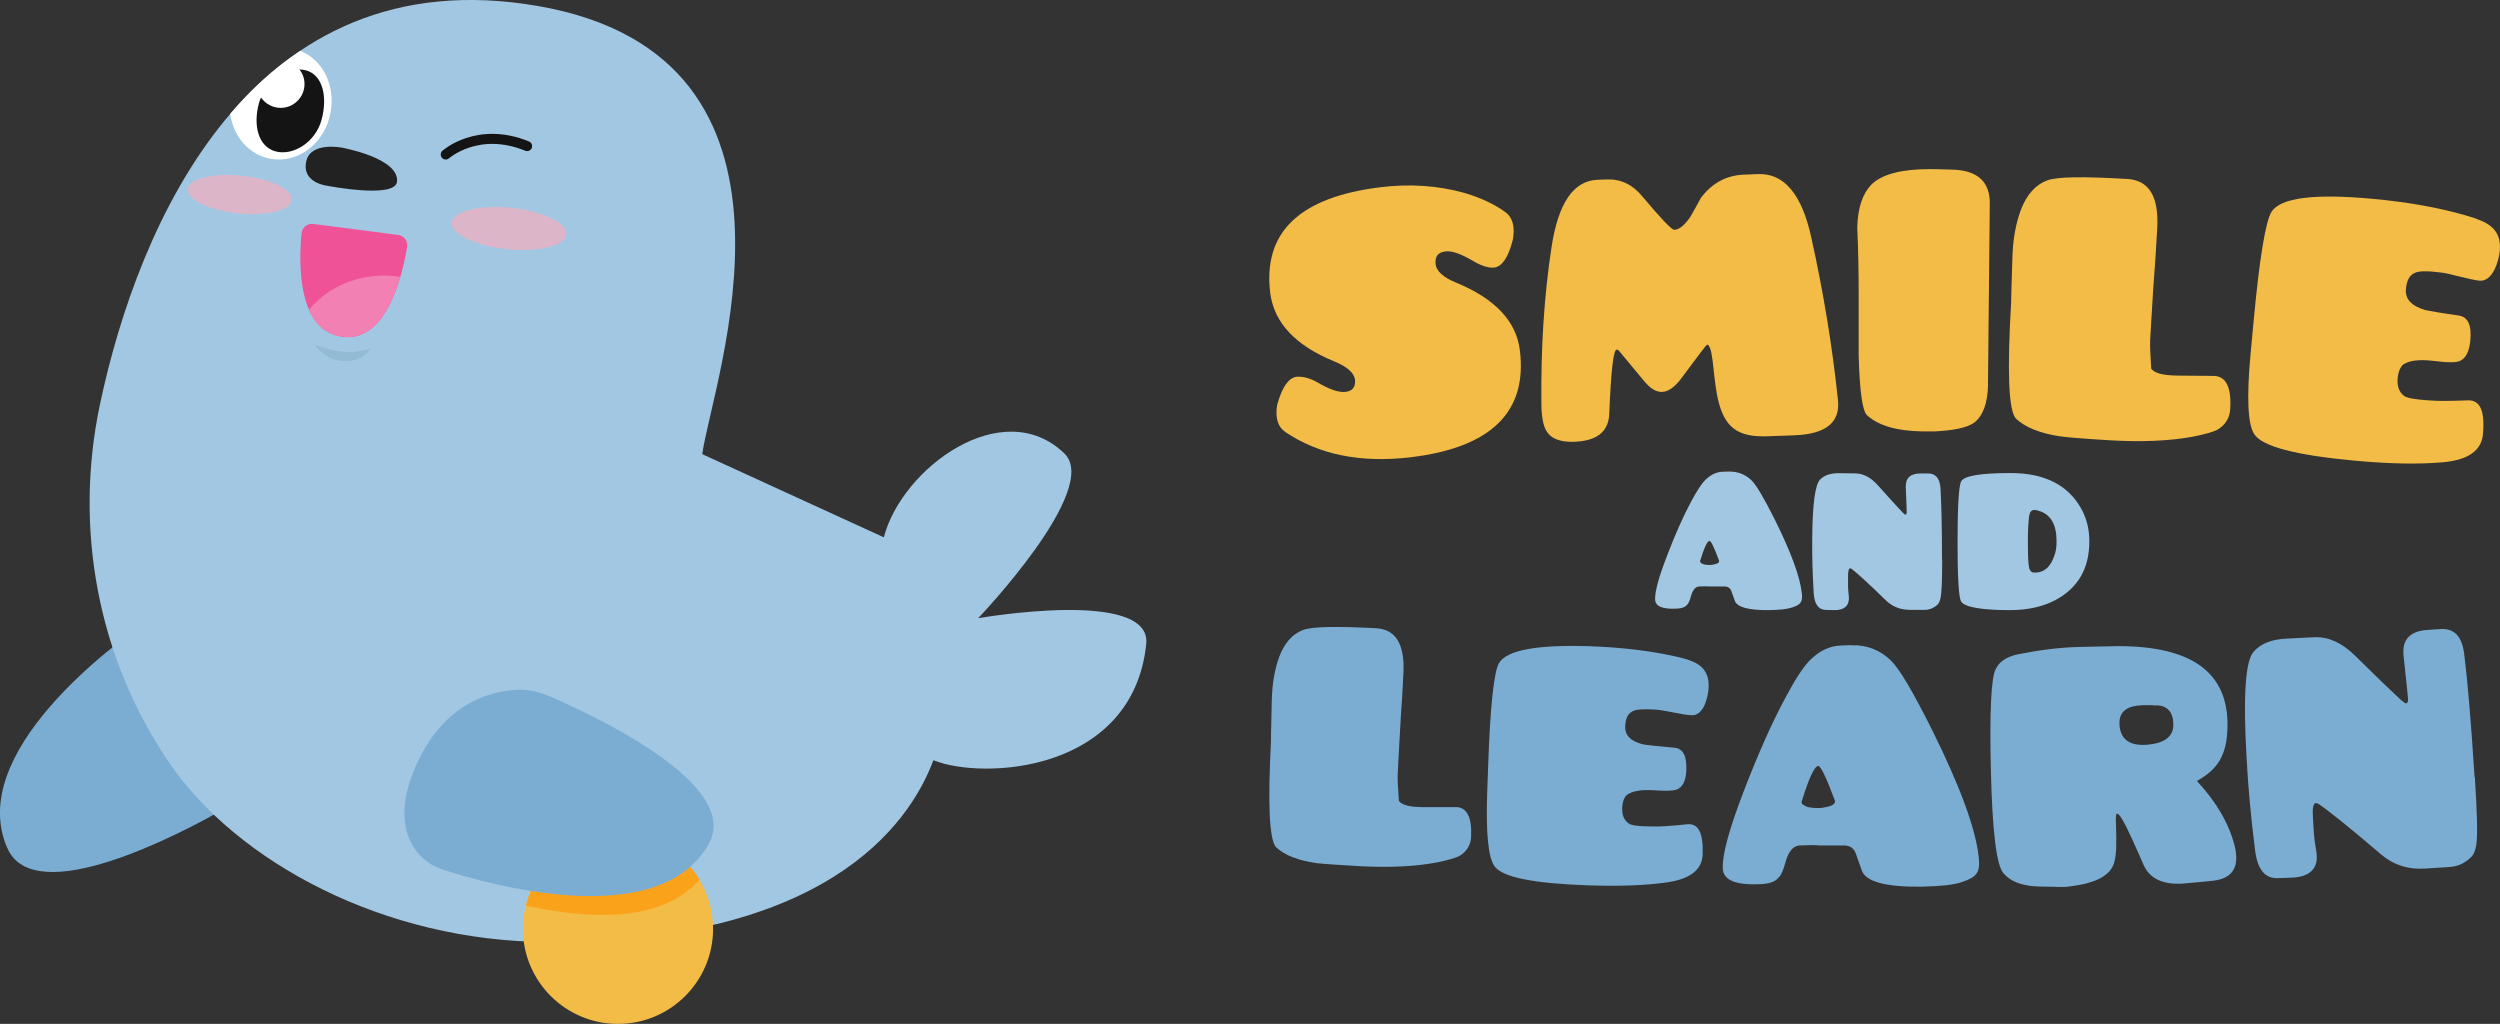
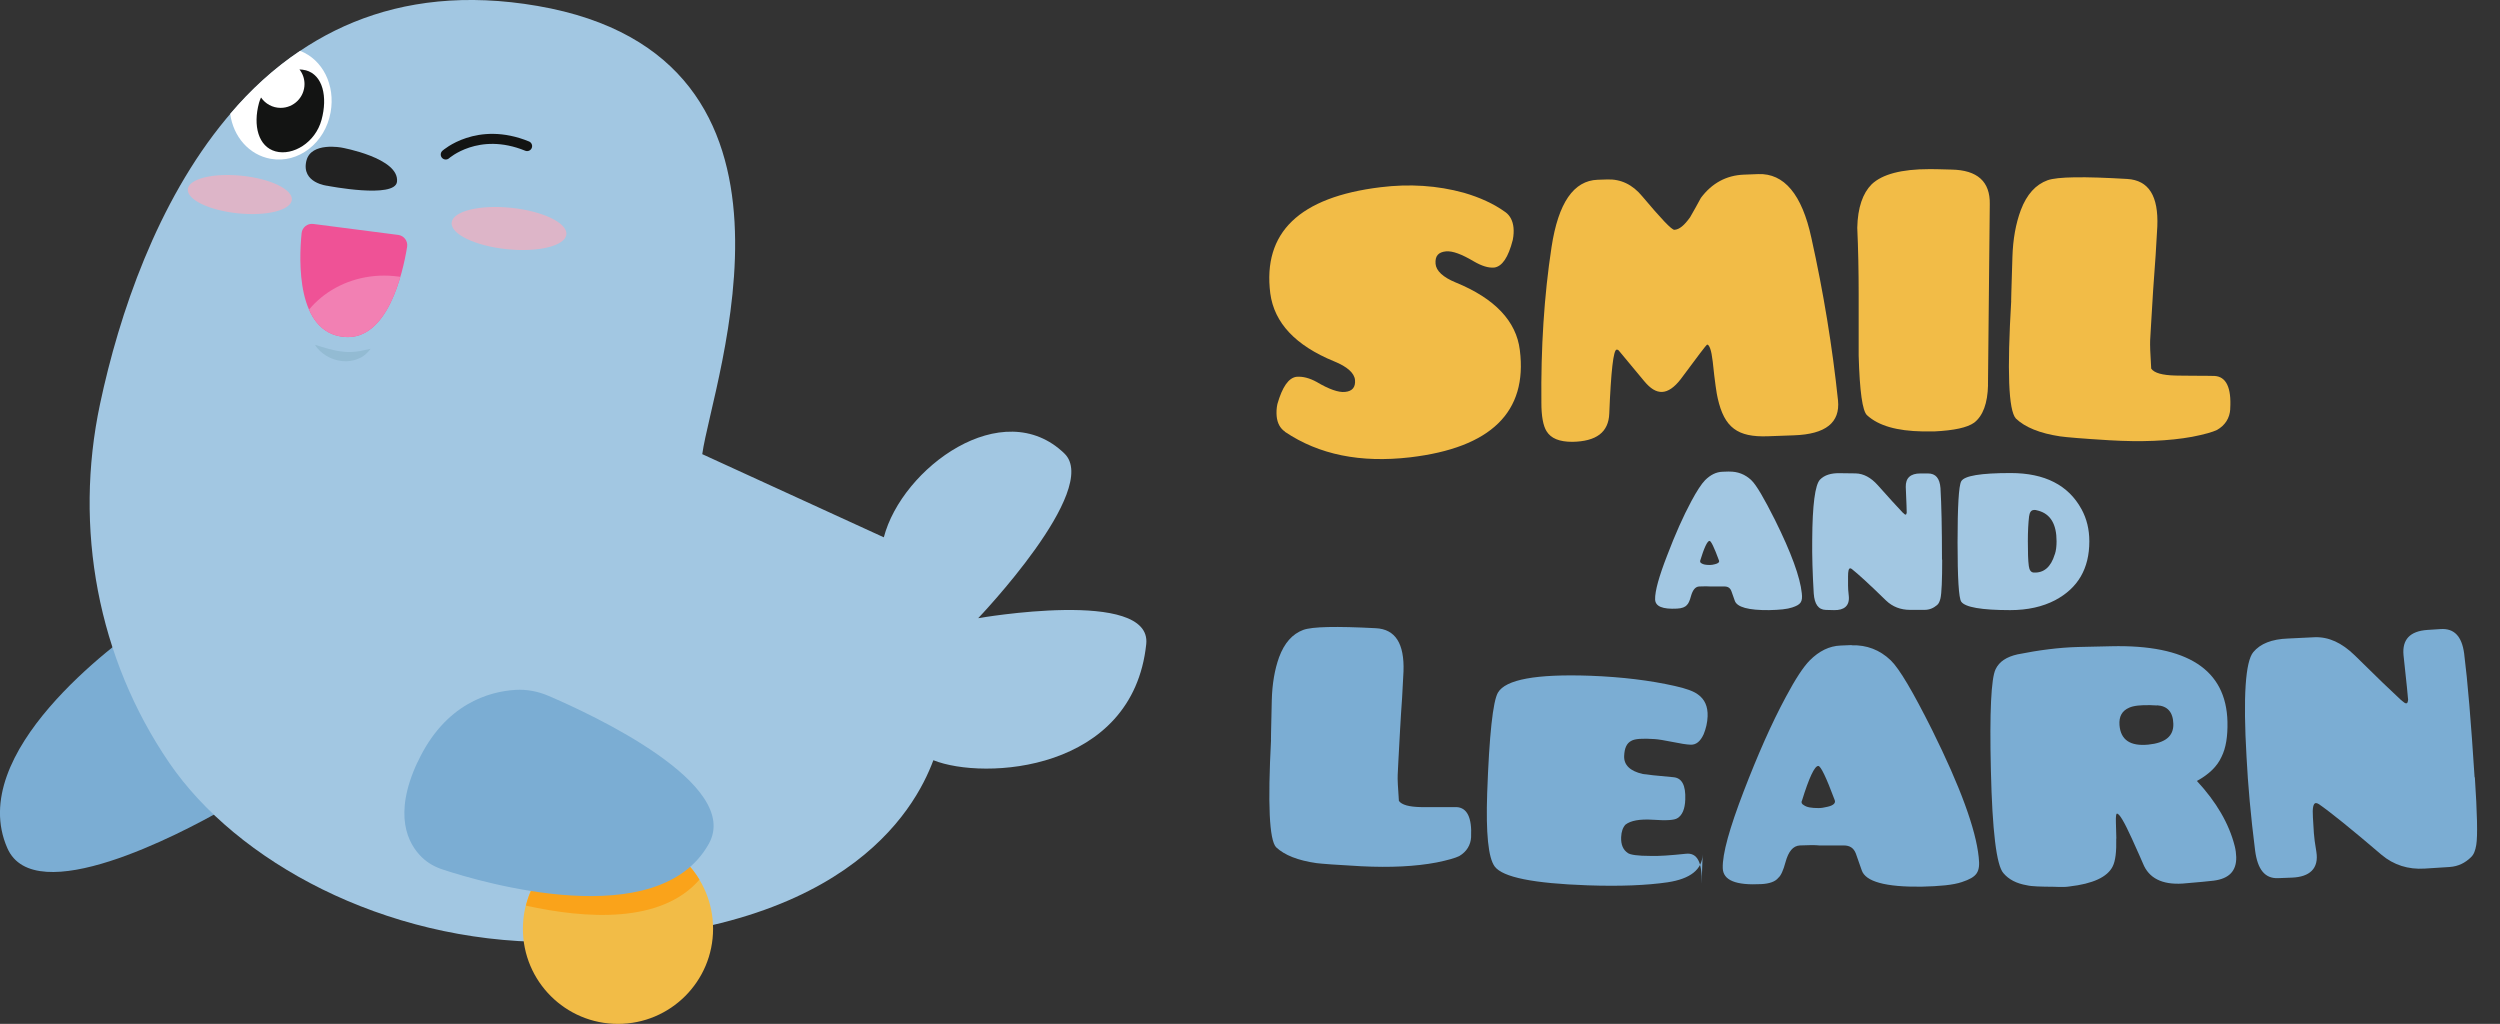
<svg xmlns="http://www.w3.org/2000/svg" id="Layer_1" data-name="Layer 1" version="1.1" viewBox="0 0 499 204.36">
  <rect x="0" y="0" width="499" height="204.36" fill="#333333" stroke="none" />
  <defs>
    <style>
      .cls-1 {
        fill: #222;
      }

      .cls-1, .cls-2, .cls-3, .cls-4, .cls-5, .cls-6, .cls-7, .cls-8, .cls-9, .cls-10, .cls-11, .cls-12 {
        stroke-width: 0px;
      }

      .cls-2 {
        fill: #a2c7e2;
      }

      .cls-13 {
        clip-path: url(#clippath);
      }

      .cls-3, .cls-14 {
        fill: none;
      }

      .cls-4 {
        fill: #131413;
      }

      .cls-5 {
        fill: #ef5296;
      }

      .cls-6 {
        fill: #f2bc47;
      }

      .cls-7 {
        fill: #7badd3;
      }

      .cls-14 {
        stroke: #131413;
        stroke-linecap: round;
        stroke-linejoin: round;
        stroke-width: 2px;
      }

      .cls-8 {
        fill: #93bbd3;
      }

      .cls-9 {
        fill: #faa31a;
      }

      .cls-10 {
        fill: #fff;
      }

      .cls-11 {
        fill: #ddb5c8;
      }

      .cls-12 {
        fill: #f280b3;
      }
    </style>
    <clipPath id="clippath">
      <path class="cls-3" d="M62.53,44.7c4.04.51,12.92,1.68,16.96,2.19,1.16.15,1.96,1.24,1.77,2.38-.86,5.31-3.9,18.69-12.49,17.99-9.63-.8-9.12-15.21-8.57-20.71.11-1.16,1.16-2,2.32-1.85Z" />
    </clipPath>
  </defs>
  <g>
    <g id="texto_learn">
      <g>
        <path class="cls-7" d="M293.64,167.04c-.09,1.67-.92,2.97-2.37,3.83-.77.38-2.22.81-4.53,1.28-4.17.79-9.21,1.05-15.09.75-4.87-.26-7.8-.49-8.87-.62-3.68-.53-6.39-1.58-8.08-3.18-1.35-1.5-1.67-8.57-1-21.42-.04.75,0-1.86.15-7.97.09-3.18.56-6.03,1.45-8.51,1.07-2.89,2.67-4.66,4.83-5.47,1.8-.66,6.6-.75,14.47-.34,3.93.19,5.73,3.08,5.54,8.61l-.28,5.28c-.3,4.1-.51,8.38-.75,12.74l-.13,2.69c-.04.75.04,2.44.24,5.15.56.79,2.03,1.2,4.47,1.24.58.02,1.69,0,3.44,0h3.61c2.09.11,3.08,2.09,2.89,5.94h.02Z" />
-         <path class="cls-7" d="M339.85,170.55c-.11,3.01-2.44,4.87-7.01,5.56-4.15.6-9.45.83-15.99.6-10.75-.38-16.91-1.6-18.51-3.76-1.28-1.73-1.77-6.63-1.5-14.6l.21-5.88c.41-11.67,1.15-18.36,2.14-20.09,1.52-2.63,7.61-3.76,18.45-3.38,6.37.24,11.99.94,16.82,2.03,2.24.49,3.83,1.07,4.64,1.69,1.39.98,2.01,2.42,1.95,4.36-.04,1.26-.34,2.5-.79,3.59-.64,1.41-1.5,2.14-2.59,2.09-.83-.02-2.09-.24-3.68-.56s-2.76-.51-3.51-.56c-2.44-.17-3.95-.06-4.64.34-.94.47-1.39,1.45-1.45,3.06-.06,1.75,1.15,2.99,3.74,3.57.66.11,2.67.34,6.11.64,1.67.15,2.46,1.6,2.35,4.45-.06,1.92-.62,3.16-1.56,3.72-.6.41-2.2.51-4.89.32-2.61-.17-4.47.17-5.49.98-.53.58-.81,1.39-.86,2.5-.06,1.52.41,2.54,1.33,3.16.49.36,1.99.58,4.51.58,1.69.06,4.04-.11,7.08-.43,2.29-.26,3.29,1.71,3.14,5.98v.02Z" />
+         <path class="cls-7" d="M339.85,170.55c-.11,3.01-2.44,4.87-7.01,5.56-4.15.6-9.45.83-15.99.6-10.75-.38-16.91-1.6-18.51-3.76-1.28-1.73-1.77-6.63-1.5-14.6c.41-11.67,1.15-18.36,2.14-20.09,1.52-2.63,7.61-3.76,18.45-3.38,6.37.24,11.99.94,16.82,2.03,2.24.49,3.83,1.07,4.64,1.69,1.39.98,2.01,2.42,1.95,4.36-.04,1.26-.34,2.5-.79,3.59-.64,1.41-1.5,2.14-2.59,2.09-.83-.02-2.09-.24-3.68-.56s-2.76-.51-3.51-.56c-2.44-.17-3.95-.06-4.64.34-.94.47-1.39,1.45-1.45,3.06-.06,1.75,1.15,2.99,3.74,3.57.66.11,2.67.34,6.11.64,1.67.15,2.46,1.6,2.35,4.45-.06,1.92-.62,3.16-1.56,3.72-.6.41-2.2.51-4.89.32-2.61-.17-4.47.17-5.49.98-.53.58-.81,1.39-.86,2.5-.06,1.52.41,2.54,1.33,3.16.49.36,1.99.58,4.51.58,1.69.06,4.04-.11,7.08-.43,2.29-.26,3.29,1.71,3.14,5.98v.02Z" />
        <path class="cls-7" d="M369.6,128.8c3.01-.09,5.62.92,7.8,3.01,1.75,1.69,4.45,6.31,8.23,13.85,5.62,11.33,8.74,19.81,9.32,25.44.34,3.01-.34,3.95-3.36,4.96-1.77.6-4.45.83-8.06.92-7.14.09-11.18-1-11.93-3.27l-1.18-3.36c-.43-1.09-1.18-1.6-2.44-1.6h-4.87c-.75-.09-2.01-.09-3.87,0-1.35.09-2.27,1.18-2.86,3.36-.43,1.6-.92,2.69-1.43,3.1-.58.75-1.75,1.18-3.44,1.26-5.04.26-7.57-.75-7.65-3.18-.09-2.86,1.35-7.97,4.19-15.37,2.78-7.22,5.54-13.51,8.4-18.81,1.92-3.61,3.53-6.05,4.79-7.31,1.84-1.84,3.87-2.86,6.13-2.95l2.18-.09.04.04ZM359.62,159.88c-.09.34,0,.6.43.83.58.43,1.52.58,2.95.58.51,0,1.09-.09,1.77-.26,1.18-.26,1.69-.75,1.43-1.35-1.69-4.53-2.78-6.8-3.27-6.8-.75,0-1.84,2.35-3.27,6.97l-.04.02Z" />
        <path class="cls-7" d="M422.4,167.38c.06,2.61-.15,4.45-.71,5.56-1.05,2.12-3.95,3.46-8.64,4-.58.11-1.6.13-3.1.06-2.61-.02-4.45-.06-5.39-.3-2.12-.36-3.63-1.18-4.68-2.42-1.39-1.56-2.22-8.42-2.5-20.52-.28-11.67.06-18.4.94-20.18.73-1.54,2.2-2.48,4.38-2.97,4.25-.85,8.29-1.37,12.06-1.47l6.63-.15c15.2-.36,22.96,4.66,23.21,15.07.06,2.93-.3,5.22-1.18,6.99-.88,1.95-2.52,3.51-4.92,4.83,3.89,4.19,6.41,8.51,7.55,13,.19.75.28,1.5.3,2.18.06,2.78-1.41,4.32-4.51,4.72-.92.11-3.01.32-6.2.58-4.1.26-6.75-1.09-7.91-4.02-.17-.41-.9-2.07-2.22-4.98-1.52-3.33-2.48-4.98-2.97-4.96-.17,0-.24.6-.21,1.69l.09,3.27-.02.02ZM430.5,140.81l-1.26-.06c-1.92-.04-3.36.09-4.27.51-1.41.62-2.05,1.73-1.92,3.48.24,2.93,2.12,4.23,5.73,3.89,3.44-.34,5.09-1.71,5.02-4.15-.06-2.35-1.18-3.59-3.27-3.7l-.02.02Z" />
        <path class="cls-7" d="M493.98,155.13c.47,7.2.58,11.73.28,13.53-.19,1.11-.47,1.88-1.03,2.42-1.2,1.18-2.56,1.84-4.25,1.97l-5.02.32c-3.27.21-6.18-.71-8.59-2.74-6.13-5.24-10.3-8.59-12.53-10.13-.26-.15-.43-.21-.6-.21-.51.04-.71.96-.58,2.91l.19,3.1c.06.83.21,2.09.49,3.68.56,3.42-1.37,5.04-4.81,5.19l-2.86.11c-2.61.09-4.06-1.75-4.55-5.51-.88-6.93-1.43-13.21-1.71-18.66-.71-12.16-.21-19.09,1.35-20.95,1.41-1.69,3.7-2.59,6.9-2.71l5.37-.26c2.78-.09,5.37,1.09,7.97,3.61,4.23,4.19,7.27,7.1,9.23,8.91.53.47.88.71,1.05.68.26,0,.32-.28.38-.71-.02-.34-.3-3.36-.92-8.93-.28-3.1,1.28-4.79,4.81-5.02l2.61-.17c2.67-.17,4.21,1.41,4.68,4.83.71,5.6,1.39,13.87,2.09,24.77l.04-.02Z" />
      </g>
    </g>
    <g id="texto_and">
      <g>
        <path class="cls-2" d="M345.09,94.13c1.73-.04,3.23.53,4.49,1.73,1,.96,2.54,3.61,4.72,7.95,3.23,6.5,5,11.37,5.34,14.6.19,1.73-.19,2.27-1.92,2.84-1,.34-2.54.49-4.62.53-4.08.04-6.41-.58-6.84-1.88l-.68-1.92c-.24-.62-.68-.92-1.39-.92h-2.8c-.43-.04-1.15-.04-2.22,0-.77.04-1.3.68-1.65,1.92-.24.92-.53,1.54-.81,1.77-.34.43-1,.68-1.97.73-2.89.15-4.34-.43-4.38-1.84-.04-1.65.77-4.57,2.42-8.81,1.58-4.15,3.18-7.76,4.81-10.79,1.11-2.07,2.03-3.46,2.74-4.19,1.07-1.07,2.22-1.65,3.51-1.69,0,0,1.26-.04,1.26-.04ZM339.36,111.94c-.04.19,0,.34.24.49.34.24.88.34,1.69.34.3,0,.62-.04,1-.15.68-.15.96-.43.81-.77-.96-2.61-1.58-3.89-1.88-3.89-.43,0-1.07,1.35-1.88,4l.02-.02Z" />
        <path class="cls-2" d="M387.66,111.66c0,4.15-.11,6.73-.34,7.76-.15.62-.34,1.07-.68,1.35-.73.62-1.54.96-2.5.96h-2.89c-1.88,0-3.51-.62-4.81-1.88-3.31-3.23-5.58-5.3-6.8-6.26-.15-.11-.24-.15-.34-.15-.3,0-.43.53-.43,1.65v1.77c0,.49.04,1.2.15,2.12.19,1.97-.96,2.84-2.93,2.8l-1.65-.04c-1.5-.04-2.27-1.15-2.42-3.31-.24-4-.34-7.61-.3-10.73.04-6.99.58-10.92,1.54-11.95.88-.92,2.22-1.35,4.04-1.3l3.08.04c1.58.04,3.04.81,4.42,2.35,2.27,2.54,3.89,4.34,4.96,5.45.3.3.49.43.58.43.15,0,.19-.15.24-.38,0-.19-.04-1.92-.19-5.15-.04-1.77.92-2.69,2.93-2.69h1.5c1.54,0,2.35.96,2.5,2.93.19,3.23.3,7.99.3,14.26h.04Z" />
        <path class="cls-2" d="M415.45,101.59c1.07,1.97,1.58,4.08,1.58,6.46,0,5.45-2.27,9.34-6.84,11.76-2.5,1.3-5.49,1.97-8.96,1.97-5.73,0-9-.58-9.77-1.69-.49-.73-.73-4.68-.73-11.84s.24-11.31.73-12.18c.62-1.11,3.89-1.65,9.88-1.65,6.8,0,11.5,2.42,14.11,7.18h0ZM410.15,110.63c.24-.73.34-1.58.34-2.61,0-3.38-1.2-5.39-3.57-6.07-.43-.15-.77-.19-1-.15-.53.04-.81.49-.92,1.3-.15,1.3-.24,2.93-.24,4.92,0,2.16.04,3.85.19,4.96.11.81.43,1.26.96,1.3,2.07.11,3.46-1.11,4.23-3.66Z" />
      </g>
    </g>
    <g id="texto_smile">
      <g>
        <path class="cls-6" d="M256.49,86.16c-.98-.66-1.54-1.71-1.67-3.1-.06-.73-.04-1.56.15-2.42.98-3.42,2.22-5.19,3.78-5.43,1.28-.11,2.61.24,4.06,1.03,2.44,1.45,4.36,2.12,5.64,1.99,1.47-.13,2.14-.94,2.01-2.39-.13-1.37-1.54-2.65-4.13-3.7-7.78-3.18-11.99-7.72-12.78-13.57-1.54-12.16,5.79-19.22,21.99-21.2,5.77-.71,11.35-.36,16.67,1.11,3.14.92,5.92,2.16,8.31,3.89.9.66,1.45,1.73,1.58,3.1.06.64.04,1.47-.15,2.42-.9,3.51-2.12,5.28-3.68,5.51-1.2.11-2.52-.32-4.08-1.22-2.44-1.45-4.25-2.12-5.56-2.01-1.56.15-2.22.94-2.09,2.5.13,1.37,1.43,2.65,4.04,3.72,7.78,3.18,12.08,7.72,12.78,13.49,1.56,12.35-5.75,19.49-21.89,21.4-9.9,1.15-18.19-.51-24.99-5.09l-.02-.02Z" />
        <path class="cls-6" d="M318.92,35.88l1.84-.06c2.76-.11,5.11,1.03,7.03,3.36,3.76,4.47,5.88,6.71,6.41,6.69,1-.04,1.99-.9,3.14-2.5.79-1.33,1.47-2.63,2.16-3.87,2.2-2.95,5.09-4.51,8.59-4.64l2.86-.11c5.15-.19,8.72,4.02,10.6,12.72,2.42,10.9,4.19,21.72,5.32,32.47.43,4.4-2.44,6.73-8.79,6.95l-5.26.19c-5.98.21-8.64-1.71-9.96-7.57-.21-.81-.58-3.29-1-7.35-.26-2.29-.68-3.4-1.13-3.38-.09,0-1.86,2.29-5.28,6.93-1.24,1.6-2.5,2.48-3.7,2.52-1.2.04-2.33-.66-3.59-2.18l-4.92-5.92c-.19-.28-.38-.36-.56-.34-.64.02-1.13,4.27-1.47,12.78-.15,3.7-2.56,5.54-7.37,5.62-2.59,0-4.27-.68-5.15-2.12-.68-1.09-1.03-3.01-1.03-5.69-.11-10.88.53-21.25,2.03-31.08,1.35-8.81,4.4-13.25,9.21-13.42h0Z" />
        <path class="cls-6" d="M396.81,76.9c-.09,3.59-1,6.09-2.76,7.46-1.39,1-4.06,1.56-7.93,1.75h-2.39c-5.07-.09-8.76-1.11-11.07-3.23-.92-.83-1.47-4.79-1.67-11.88v-12.27c0-4.62-.09-9.04-.28-13.27.09-4.06,1.11-6.9,2.86-8.66,2.12-2.03,5.98-3.04,11.52-3.04.47,0,1.95,0,4.42.09,5.17.09,7.74,2.39,7.65,6.9l-.36,36.15h0Z" />
        <path class="cls-6" d="M445.16,81.63c-.11,1.84-1.03,3.27-2.65,4.19-.86.41-2.46.88-4.98,1.37-4.57.83-10.13,1.07-16.57.68-5.34-.32-8.55-.6-9.75-.77-4.02-.6-7.01-1.8-8.85-3.57-1.47-1.67-1.75-9.43-.92-23.51-.04.83.02-2.03.24-8.76.11-3.51.66-6.6,1.67-9.32,1.2-3.16,2.97-5.09,5.34-5.96,1.99-.71,7.25-.77,15.9-.26,4.32.26,6.26,3.42,6.01,9.49l-.34,5.79c-.36,4.51-.64,9.19-.92,13.98l-.17,2.95c-.04.83.02,2.67.21,5.64.6.88,2.22,1.33,4.89,1.39.64.04,1.84,0,3.78.04,1.95.02,3.23,0,3.98.04,2.31.13,3.38,2.33,3.12,6.56v.02Z" />
-         <path class="cls-6" d="M495.61,86.63c-.3,3.31-2.97,5.19-8.02,5.64-4.57.41-10.41.34-17.57-.32-11.76-1.09-18.45-2.82-20.07-5.28-1.3-1.97-1.54-7.37-.73-16.1l.6-6.43c1.18-12.76,2.42-20.05,3.59-21.89,1.84-2.8,8.57-3.66,20.41-2.54,6.97.64,13.08,1.77,18.3,3.27,2.44.68,4.13,1.41,4.98,2.14,1.47,1.15,2.05,2.78,1.86,4.89-.13,1.37-.53,2.74-1.09,3.87-.79,1.5-1.77,2.24-2.97,2.14-.92-.09-2.29-.41-4-.83-1.71-.43-2.99-.75-3.8-.81-2.65-.34-4.32-.3-5.11.09-1.07.45-1.62,1.52-1.77,3.27-.17,1.92,1.09,3.33,3.87,4.15.73.15,2.91.56,6.67,1.09,1.84.26,2.61,1.9,2.31,5.02-.19,2.12-.88,3.44-1.95,3.98-.68.41-2.44.43-5.37.06-2.84-.36-4.89-.09-6.09.73-.62.6-.96,1.47-1.09,2.67-.15,1.65.3,2.8,1.24,3.55.51.43,2.16.75,4.92.92,1.84.17,4.42.13,7.78,0,2.52-.13,3.51,2.07,3.08,6.78l.02-.04Z" />
      </g>
    </g>
  </g>
  <g>
    <g id="foca_aleta_trasera">
      <path class="cls-7" d="M49.64,132.87c-5.43-10.32-11.8-11.35-15.59-10.79-1.68.25-3.24.95-4.63,1.9-6.62,4.55-36.3,26.31-27.96,45.3,5.46,12.47,34.59-2.89,42.94-7.63,1.94-1.1,3.62-2.61,4.87-4.47,2.89-4.32,6.38-12.87.36-24.31Z" />
    </g>
    <g id="foca_cuerpo">
      <path class="cls-2" d="M195.21,123.43s24.63-25.75,17.25-32.91c-12.3-11.9-32.44,2.87-36.05,16.73l-36.24-16.6c1.98-14.47,26.17-79.3-32.91-89.47C50.23-8.62,27.6,44.72,19.97,80.62c-5.27,24.78-.48,50.73,13.82,71.65,13.42,19.63,42.77,35.75,75.8,35.75,58.61,0,73.02-26.36,76.71-36.28,10.07,4.04,39.8,2.36,42.49-23.18,1.18-11.25-33.6-5.16-33.6-5.16l.02.04Z" />
    </g>
    <g id="foca_pelota">
      <circle class="cls-6" cx="123.35" cy="185.39" r="18.98" />
    </g>
    <g id="foca_pelota_sombra">
      <path class="cls-9" d="M104.98,180.76c12.09,2.68,26.99,3.6,34.63-5.18-3.31-5.5-9.35-9.19-16.24-9.19-8.89,0-16.33,6.13-18.39,14.37Z" />
    </g>
    <g id="foca_aleta_frontal">
      <path class="cls-7" d="M83.32,152.15c-4.91,10.56-1.88,16.26.86,18.94,1.2,1.18,2.7,2,4.32,2.51,7.63,2.51,42.92,12.94,52.99-5.2,6.61-11.9-23.26-25.77-32.09-29.54-2.06-.88-4.28-1.29-6.51-1.16-5.2.32-14.11,2.72-19.55,14.45h-.02Z" />
    </g>
    <g id="foca_boca">
      <g>
        <path class="cls-5" d="M62.53,44.7c4.04.51,12.92,1.68,16.96,2.19,1.16.15,1.96,1.24,1.77,2.38-.86,5.31-3.9,18.69-12.49,17.99-9.63-.8-9.12-15.21-8.57-20.71.11-1.16,1.16-2,2.32-1.85Z" />
        <g class="cls-13">
          <ellipse class="cls-12" cx="76.67" cy="71.84" rx="18.67" ry="16.83" />
        </g>
      </g>
      <path class="cls-8" d="M62.85,68.81c2.02.63,3.77,1.2,5.56,1.37.89.13,1.77.1,2.68,0,.93-.08,1.83-.36,2.89-.57-.61.86-1.47,1.62-2.49,2-1.01.44-2.17.59-3.27.46s-2.17-.49-3.08-1.05-1.73-1.28-2.27-2.21h-.02Z" />
    </g>
    <g id="foca_mofletes">
      <path class="cls-11" d="M113.05,46.79c-.23,2.28-5.56,3.6-11.88,2.95-6.32-.65-11.25-3.03-11.02-5.31s5.56-3.6,11.88-2.95c6.32.65,11.25,3.03,11.02,5.31Z" />
      <path class="cls-11" d="M58.25,39.9c-.21,2.07-5.04,3.27-10.77,2.68s-10.2-2.74-9.99-4.82,5.04-3.27,10.77-2.68,10.2,2.74,9.99,4.82Z" />
    </g>
    <g id="foca_trufa">
      <path class="cls-1" d="M61.16,32.08c.93-3.83,7.08-2.61,7.08-2.61,0,0,11.52,2.07,11,6.8-.36,3.45-13.86.82-13.86.82,0,0-5.29-.53-4.23-4.99v-.02Z" />
    </g>
    <g id="foca_ojo_cerrado">
      <path class="cls-14" d="M88.97,30.84s6.38-5.71,16.24-1.68" />
    </g>
    <g id="foca_ojo_abierto">
      <path class="cls-10" d="M45.95,22.73c.61,4.53,3.75,8.2,8.09,8.97,5.52.99,10.87-3.18,11.95-9.29.97-5.44-1.58-10.51-6.09-12.26-5.2,3.46-9.92,7.8-13.95,12.58Z" />
    </g>
    <g id="foca_ojo_pupila">
      <path class="cls-4" d="M61.01,14.03c-.4-.11-.82-.15-1.24-.17.63.8,1.01,1.81,1.01,2.91,0,2.63-2.13,4.76-4.76,4.76-1.64,0-3.06-.82-3.92-2.07-.15.34-.3.69-.4,1.07-1.24,4.55-.13,8.76,3.31,9.69s7.94-1.75,9.17-6.3c1.24-4.55.29-8.97-3.16-9.9l-.02.02Z" />
    </g>
  </g>
</svg>